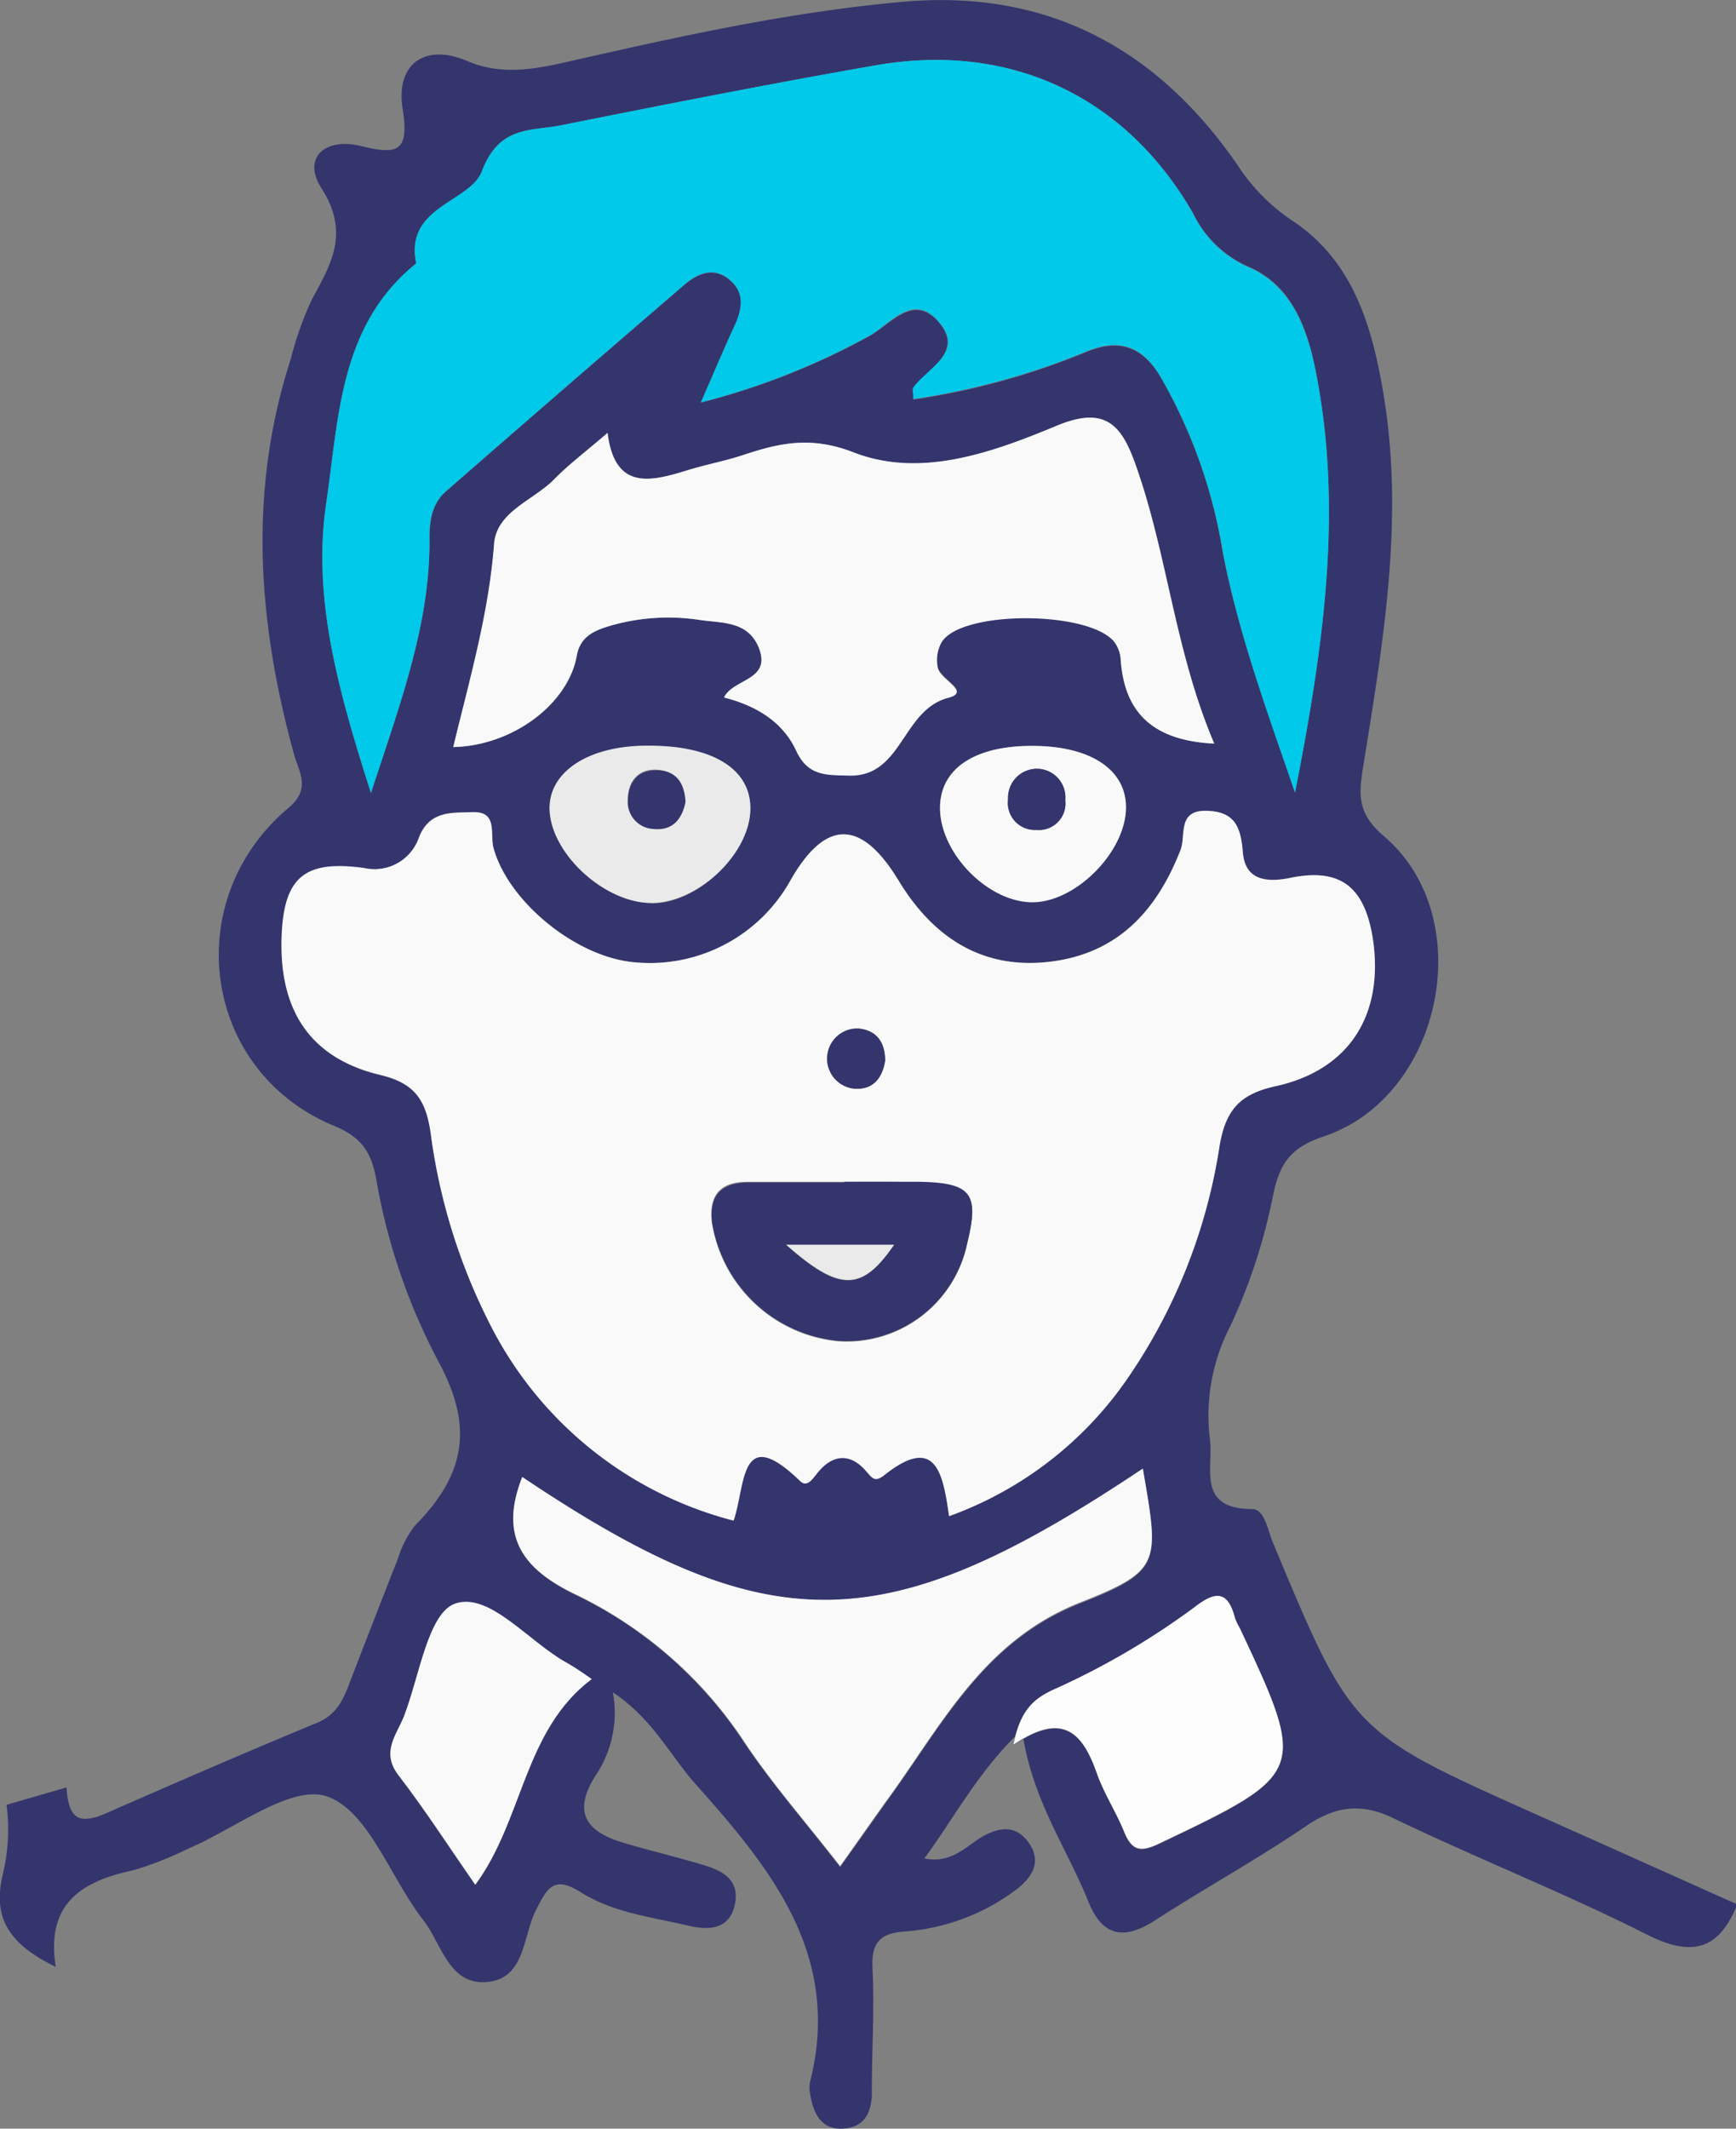
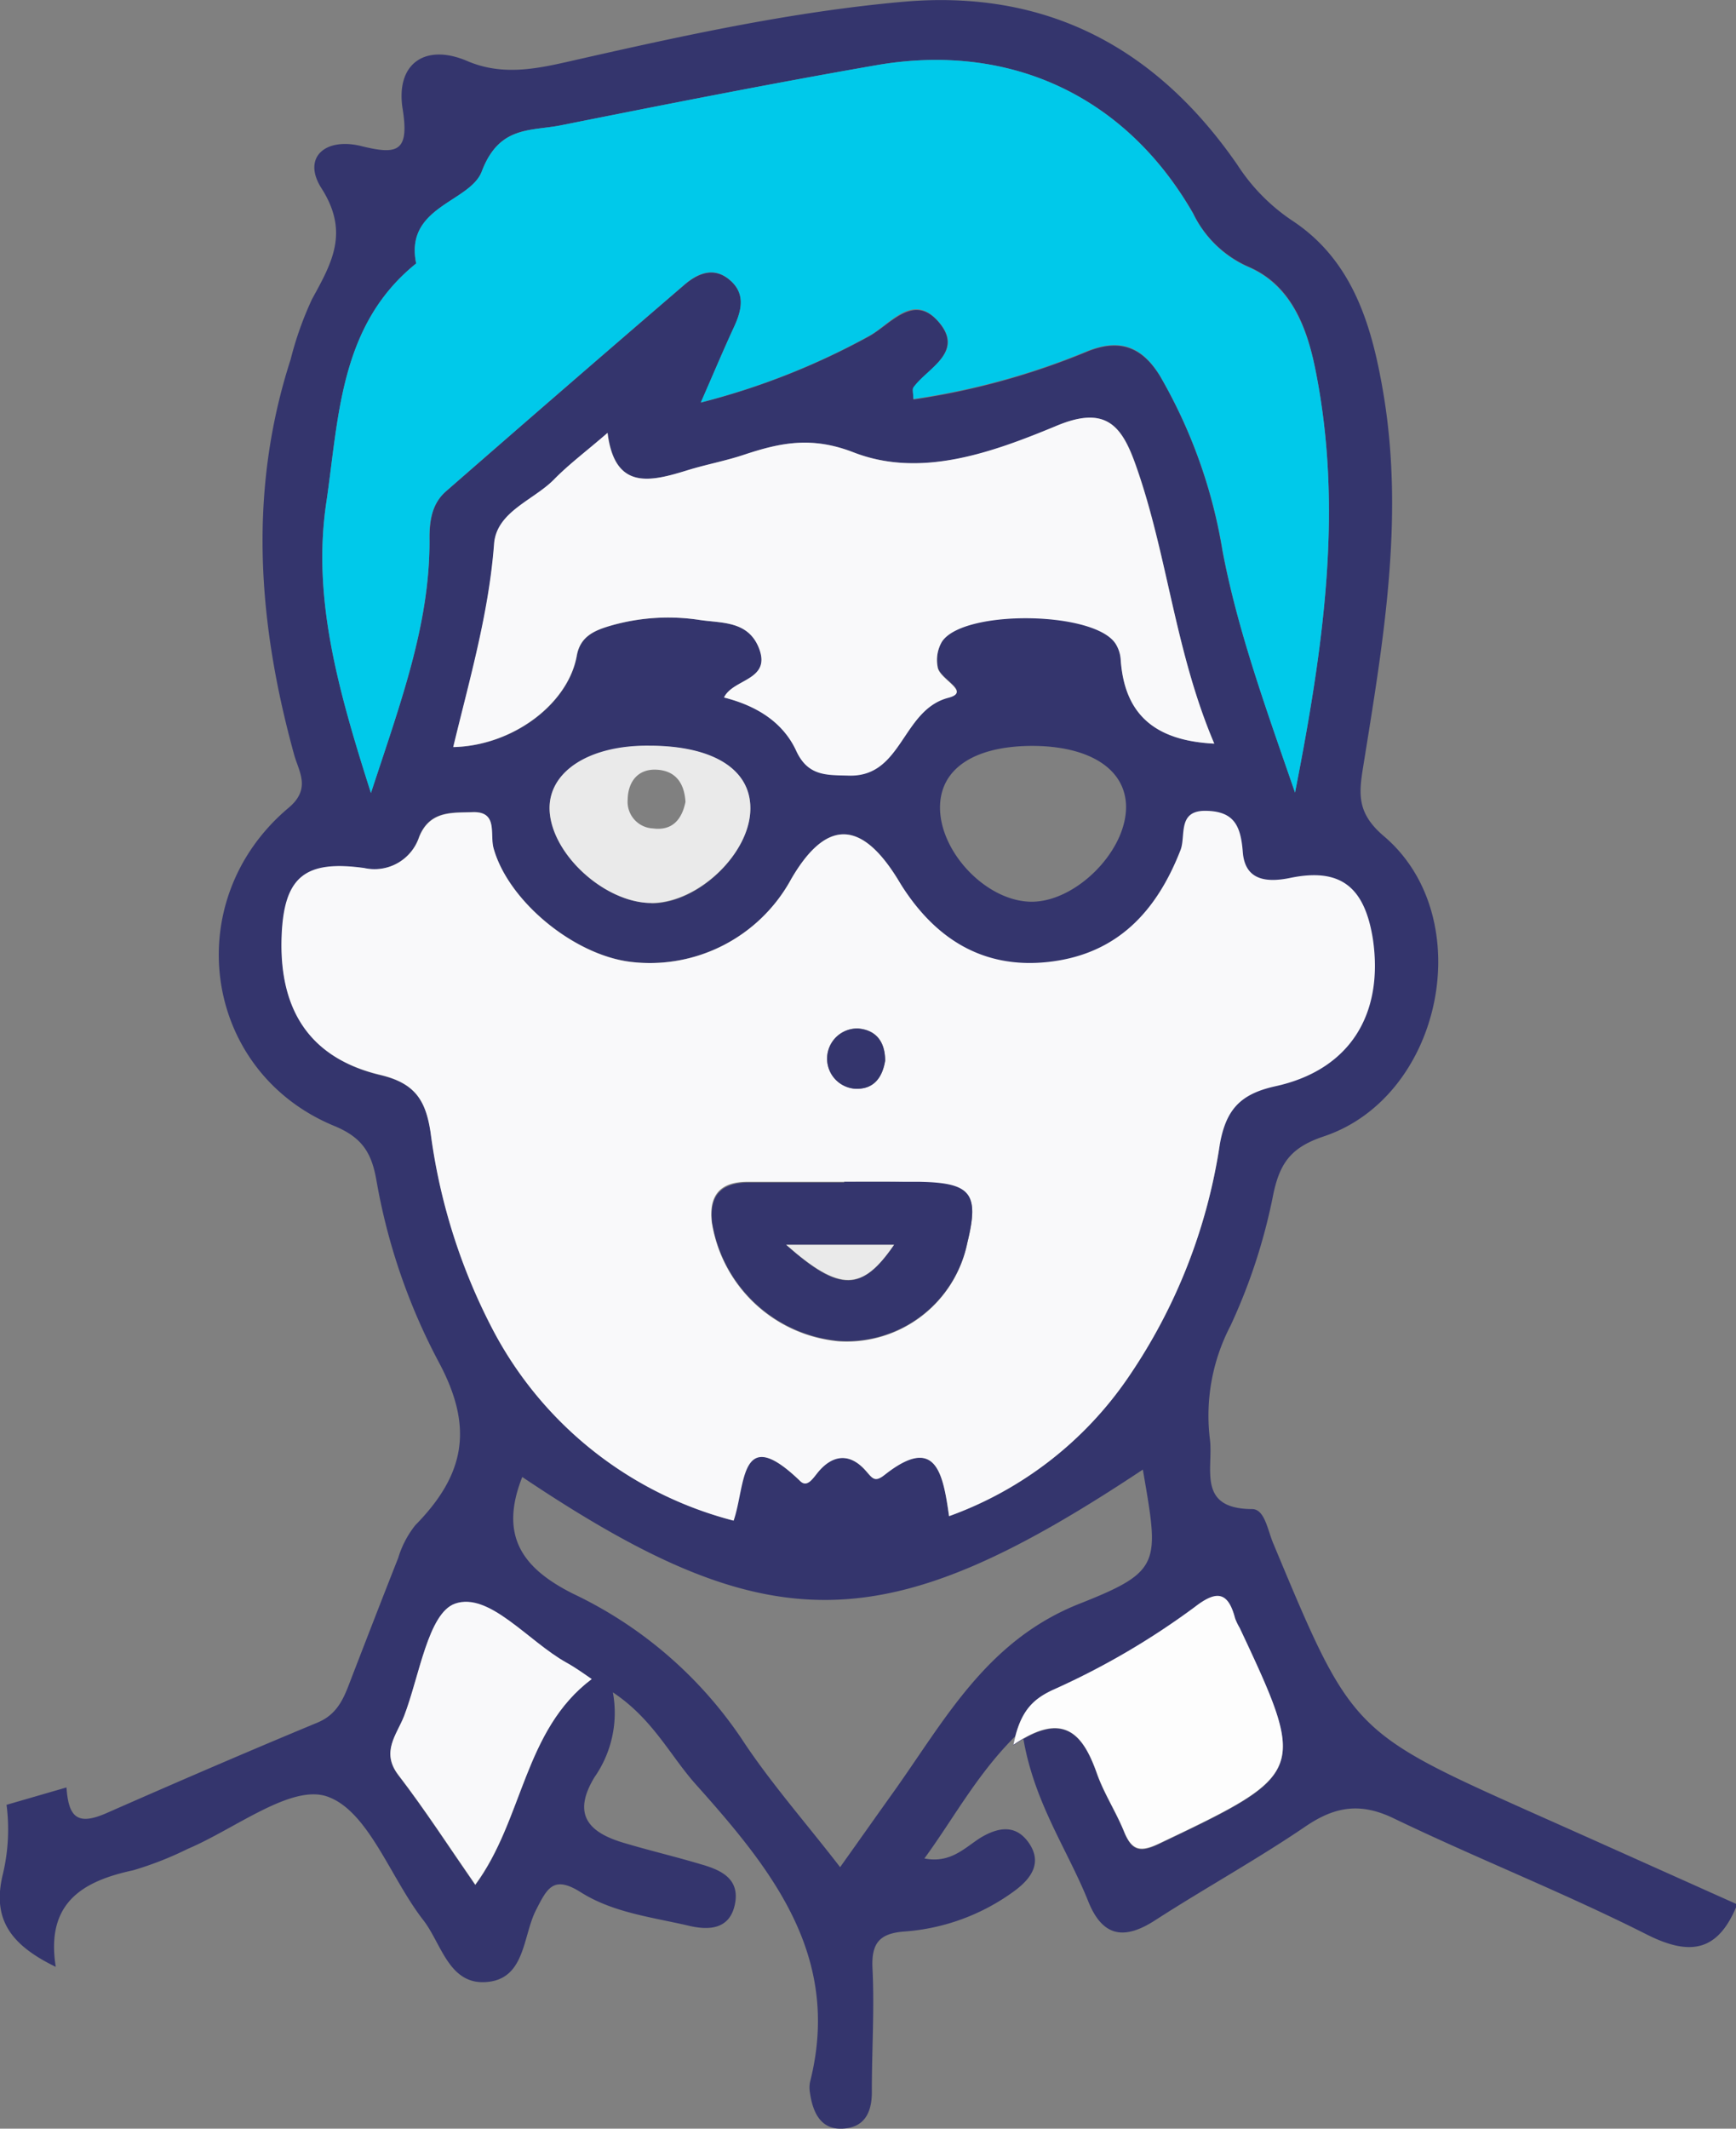
<svg xmlns="http://www.w3.org/2000/svg" viewBox="0 0 161.88 198.37">
  <rect x="0" y="0" width="161.88" height="198.37" fill="#808080" stroke="none" />
  <defs>
    <style>.cls-1{fill:#34356d;}.cls-2{fill:#f9f9fa;}.cls-3{fill:#00c9ea;}.cls-4{fill:#fdfdfd;}.cls-5{fill:#eaeaea;}</style>
  </defs>
  <g id="レイヤー_2" data-name="レイヤー 2">
    <g id="レイヤー_1-2" data-name="レイヤー 1">
-       <path class="cls-1" d="M6.2,166.57c.19,2.76,1,3.57,3.67,2.42,6.55-2.88,13.12-5.72,19.73-8.46,1.78-.74,2.41-2.14,3-3.71,1.5-3.88,3-7.76,4.53-11.63a9.11,9.11,0,0,1,1.6-3.06c4.73-4.81,5.41-9.22,2.15-15.26a56.76,56.76,0,0,1-5.79-16.94c-.45-2.5-1.32-3.93-3.91-5-12.29-5.06-14.56-21-4.27-29.65,2.09-1.75,1-3.3.54-4.87-3.4-12.28-4.34-24.57-.35-36.91a31.33,31.33,0,0,1,2-5.63c1.84-3.36,3.5-6.22.88-10.32-1.84-2.88.36-4.76,3.69-3.94s4.52.6,3.88-3.43c-.69-4.27,2.11-6.16,6-4.5,3.15,1.35,6.18.8,9.28.1C63.23,3.42,73.64,1.1,84.28.16,97.67-1,107.87,4.5,115.37,15.34a18,18,0,0,0,5.1,5.2c5.77,3.78,7.51,10,8.56,16.31,1.93,11.71-.09,23.23-1.94,34.75-.4,2.5-.51,4.25,2,6.36,8.84,7.57,5.42,24.22-5.62,27.93-3,1-4.1,2.39-4.73,5.37a53.36,53.36,0,0,1-4,12.29,18.1,18.1,0,0,0-1.92,10.56c.35,2.71-1.26,6.5,3.94,6.52,1.2,0,1.46,2.06,2,3.27,7.31,17.52,7.31,17.51,24.57,25.22,6.23,2.77,12.45,5.57,18.67,8.35-1.73,4.28-4.24,4.93-8.47,2.79-7.71-3.89-15.78-7.06-23.57-10.81-3.11-1.5-5.48-1.11-8.23.76-4.53,3.08-9.36,5.74-14,8.73-2.9,1.88-4.92,1.56-6.25-1.75-2-5-5.31-9.54-6.18-16-4,3.76-6.18,8-9.1,12,2.44.48,3.76-1,5.23-1.93,1.67-1,3.24-1.23,4.43.37,1.4,1.9.34,3.42-1.31,4.62A19.74,19.74,0,0,1,84.3,180c-2.32.18-3.06,1.11-2.94,3.46.19,3.82-.07,7.66-.06,11.49,0,2-.75,3.34-2.77,3.42s-2.74-1.54-3-3.33a2.77,2.77,0,0,1,0-1c3-11.77-3.59-19.86-10.66-27.77-2.39-2.68-4-6.09-7.72-8.56a10.47,10.47,0,0,1-1.71,7.9c-2.14,3.52-.51,5.17,2.74,6.13,2.38.71,4.81,1.28,7.21,2,1.86.53,3.62,1.35,3.14,3.71s-2.42,2.46-4.34,2c-3.4-.79-7-1.21-10-3.09-2.58-1.64-3.16-.41-4.21,1.64-1.22,2.39-1,6.26-4.39,6.68-3.72.47-4.39-3.54-6.13-5.76-3.06-3.93-5.1-10.16-8.94-11.5-3.35-1.18-8.59,3-13,4.87a31.85,31.85,0,0,1-5.1,2c-4.67,1-8.18,3-7.22,9-4.28-2.07-5.95-4.51-4.93-8.65a17.94,17.94,0,0,0,.34-6.45M88.5,141.29a34.29,34.29,0,0,0,16.7-12.93,52.05,52.05,0,0,0,8.53-21.63c.57-3.31,1.89-4.78,5.19-5.51,6.92-1.51,10.14-6.66,9.11-13.66-.72-4.88-3-6.73-7.76-5.75-2.47.5-4.19,0-4.38-2.42s-1-3.8-3.47-3.84-1.82,2.34-2.34,3.66c-2.23,5.69-5.93,9.67-12.22,10.41S87,87.3,83.79,82.05c-3.43-5.67-6.72-5.76-10-.16a15,15,0,0,1-15.05,7.73C53.43,88.94,47.37,83.9,46,79c-.35-1.3.43-3.4-1.93-3.33-1.89.07-4-.18-5,2.31A4.39,4.39,0,0,1,34,80.92c-5.55-.77-7.5.83-7.71,6.35C26,94.15,29,98.65,35.49,100.2c3.24.77,4.23,2.37,4.68,5.37A54.94,54.94,0,0,0,46,124a35.33,35.33,0,0,0,22.36,17.68c1.14-3.28.52-9.19,6.23-3.67.59.57,1.09-.15,1.52-.69,1.39-1.79,3.05-2,4.57-.3.65.73.83,1.13,1.77.39C87.28,133.67,87.93,137.25,88.5,141.29Zm32.26-67.43c2.71-13.81,4.47-26.46,1.93-39.28-.78-4-2.24-8-6.26-9.72a10.35,10.35,0,0,1-5.18-5C105,9,94.23,3.9,81.7,6.08c-9.83,1.71-19.63,3.65-29.41,5.6-2.84.56-5.75,0-7.37,4.31-1.1,2.87-7.22,3.24-6.11,8.56-7.16,5.76-7.21,14.38-8.38,22.27-1.33,8.87,1.09,17.46,4.16,27.08,2.79-8.52,5.49-15.69,5.46-23.5,0-1.72.16-3.4,1.52-4.59q11.1-9.69,22.29-19.3c1.2-1,2.64-1.64,4.08-.5,1.62,1.28,1.25,2.88.49,4.51-1,2.12-1.89,4.28-3.08,7a66.76,66.76,0,0,0,15.71-6.19c2-1.11,4.14-4.06,6.49-1.29s-1,4.24-2.37,6.11c-.13.19,0,.56,0,1.08a67.92,67.92,0,0,0,16.27-4.49c3-1.19,5.07-.37,6.72,2.31A47.91,47.91,0,0,1,114,51.38C115.41,58.71,117.94,65.7,120.76,73.86Zm-7.53-4.56c-3.67-8.61-4.35-17.53-7.27-25.85-1.31-3.74-2.77-5.72-7.49-3.74-5.93,2.49-12.59,4.88-18.85,2.45-3.91-1.52-6.82-.91-10.2.21-1.73.58-3.54.91-5.29,1.45-3.46,1.07-6.79,1.91-7.46-3.48-2,1.73-3.63,2.93-5,4.35-1.93,2-5.36,3.08-5.58,6-.49,6.47-2.29,12.63-3.81,18.93,5.56-.12,10.72-4,11.52-8.52.32-1.78,1.62-2.34,3.11-2.78a19.44,19.44,0,0,1,8.4-.54c2,.3,4.5.07,5.49,2.65,1.14,3-2.43,2.81-3.27,4.57,3,.73,5.5,2.25,6.72,4.92,1.1,2.41,2.86,2.26,4.88,2.32,5,.17,5-6.11,9.31-7.25,2.2-.57-.88-1.72-1-2.89a3.38,3.38,0,0,1,.4-2.33c2-3.05,14.38-2.88,16.23.24a3.15,3.15,0,0,1,.44,1.39C104.83,66.4,107.49,69,113.23,69.3ZM48.7,137.64c-2.19,5.54.07,8.53,4.72,10.87A39.15,39.15,0,0,1,69.13,162c2.7,4.12,6,7.84,9.21,12,1.81-2.54,3.24-4.57,4.69-6.6,5-6.93,8.85-14.53,17.76-18,7.57-3,7.27-3.74,5.78-12.45C82.5,152.94,71.79,153.12,48.7,137.64Zm45.8,25c4.72-3.24,6.51-1,7.79,2.67.66,1.86,1.78,3.56,2.52,5.39s1.53,2,3.35,1.1c13.62-6.48,13.74-6.67,7.44-20.06a5.59,5.59,0,0,1-.43-.89c-.66-2.55-1.78-2.6-3.77-1.05a70.67,70.67,0,0,1-13.27,7.74C96.36,158.34,95.12,159.42,94.5,162.6Zm-39.32-6.13c-.44-.29-1.36-1-2.35-1.53-3.56-2-7.21-6.62-10.4-5.5-2.51.89-3.32,6.76-4.75,10.47-.67,1.73-2.19,3.34-.53,5.5,2.51,3.27,4.75,6.74,7.17,10.22C48.82,169.54,48.82,161.25,55.18,156.47Zm5.58-72.32c4.37,0,9.21-4.68,9.21-8.87,0-3.63-3.48-5.78-9.42-5.82-5.61,0-9.44,2.45-9.3,6C51.42,79.62,56.42,84.17,60.76,84.15ZM96.29,69.51c-5.27,0-8.5,2-8.63,5.52-.16,4.2,4.17,8.87,8.38,9S105.16,79.27,105,75C104.86,71.62,101.56,69.53,96.29,69.51Z" />
+       <path class="cls-1" d="M6.2,166.57c.19,2.76,1,3.57,3.67,2.42,6.55-2.88,13.12-5.72,19.73-8.46,1.78-.74,2.41-2.14,3-3.71,1.5-3.88,3-7.76,4.53-11.63a9.11,9.11,0,0,1,1.6-3.06c4.73-4.81,5.41-9.22,2.15-15.26a56.76,56.76,0,0,1-5.79-16.94c-.45-2.5-1.32-3.93-3.91-5-12.29-5.06-14.56-21-4.27-29.65,2.09-1.75,1-3.3.54-4.87-3.4-12.28-4.34-24.57-.35-36.91a31.33,31.33,0,0,1,2-5.63c1.84-3.36,3.5-6.22.88-10.32-1.84-2.88.36-4.76,3.69-3.94s4.52.6,3.88-3.43c-.69-4.27,2.11-6.16,6-4.5,3.15,1.35,6.18.8,9.28.1C63.23,3.42,73.64,1.1,84.28.16,97.67-1,107.87,4.5,115.37,15.34a18,18,0,0,0,5.1,5.2c5.77,3.78,7.51,10,8.56,16.31,1.93,11.71-.09,23.23-1.94,34.75-.4,2.5-.51,4.25,2,6.36,8.84,7.57,5.42,24.22-5.62,27.93-3,1-4.1,2.39-4.73,5.37a53.36,53.36,0,0,1-4,12.29,18.1,18.1,0,0,0-1.92,10.56c.35,2.71-1.26,6.5,3.94,6.52,1.2,0,1.46,2.06,2,3.27,7.31,17.52,7.31,17.51,24.57,25.22,6.23,2.77,12.45,5.57,18.67,8.35-1.73,4.28-4.24,4.93-8.47,2.79-7.71-3.89-15.78-7.06-23.57-10.81-3.11-1.5-5.48-1.11-8.23.76-4.53,3.08-9.36,5.74-14,8.73-2.9,1.88-4.92,1.56-6.25-1.75-2-5-5.31-9.54-6.18-16-4,3.76-6.18,8-9.1,12,2.44.48,3.76-1,5.23-1.93,1.67-1,3.24-1.23,4.43.37,1.4,1.9.34,3.42-1.31,4.62A19.74,19.74,0,0,1,84.3,180c-2.32.18-3.06,1.11-2.94,3.46.19,3.82-.07,7.66-.06,11.49,0,2-.75,3.34-2.77,3.42s-2.74-1.54-3-3.33a2.77,2.77,0,0,1,0-1c3-11.77-3.59-19.86-10.66-27.77-2.39-2.68-4-6.09-7.72-8.56a10.47,10.47,0,0,1-1.71,7.9c-2.14,3.52-.51,5.17,2.74,6.13,2.38.71,4.81,1.28,7.21,2,1.86.53,3.62,1.35,3.14,3.71s-2.42,2.46-4.34,2c-3.4-.79-7-1.21-10-3.09-2.58-1.64-3.16-.41-4.21,1.64-1.22,2.39-1,6.26-4.39,6.68-3.72.47-4.39-3.54-6.13-5.76-3.06-3.93-5.1-10.16-8.94-11.5-3.35-1.18-8.59,3-13,4.87a31.85,31.85,0,0,1-5.1,2c-4.67,1-8.18,3-7.22,9-4.28-2.07-5.95-4.51-4.93-8.65a17.94,17.94,0,0,0,.34-6.45M88.5,141.29a34.29,34.29,0,0,0,16.7-12.93,52.05,52.05,0,0,0,8.53-21.63s-1-3.8-3.47-3.84-1.82,2.34-2.34,3.66c-2.23,5.69-5.93,9.67-12.22,10.41S87,87.3,83.79,82.05c-3.43-5.67-6.72-5.76-10-.16a15,15,0,0,1-15.05,7.73C53.43,88.94,47.37,83.9,46,79c-.35-1.3.43-3.4-1.93-3.33-1.89.07-4-.18-5,2.31A4.39,4.39,0,0,1,34,80.92c-5.55-.77-7.5.83-7.71,6.35C26,94.15,29,98.65,35.49,100.2c3.24.77,4.23,2.37,4.68,5.37A54.94,54.94,0,0,0,46,124a35.33,35.33,0,0,0,22.36,17.68c1.14-3.28.52-9.19,6.23-3.67.59.57,1.09-.15,1.52-.69,1.39-1.79,3.05-2,4.57-.3.65.73.83,1.13,1.77.39C87.28,133.67,87.93,137.25,88.5,141.29Zm32.26-67.43c2.71-13.81,4.47-26.46,1.93-39.28-.78-4-2.24-8-6.26-9.72a10.35,10.35,0,0,1-5.18-5C105,9,94.23,3.9,81.7,6.08c-9.83,1.71-19.63,3.65-29.41,5.6-2.84.56-5.75,0-7.37,4.31-1.1,2.87-7.22,3.24-6.11,8.56-7.16,5.76-7.21,14.38-8.38,22.27-1.33,8.87,1.09,17.46,4.16,27.08,2.79-8.52,5.49-15.69,5.46-23.5,0-1.72.16-3.4,1.52-4.59q11.1-9.69,22.29-19.3c1.2-1,2.64-1.64,4.08-.5,1.62,1.28,1.25,2.88.49,4.51-1,2.12-1.89,4.28-3.08,7a66.76,66.76,0,0,0,15.71-6.19c2-1.11,4.14-4.06,6.49-1.29s-1,4.24-2.37,6.11c-.13.19,0,.56,0,1.08a67.92,67.92,0,0,0,16.27-4.49c3-1.19,5.07-.37,6.72,2.31A47.91,47.91,0,0,1,114,51.38C115.41,58.71,117.94,65.7,120.76,73.86Zm-7.53-4.56c-3.67-8.61-4.35-17.53-7.27-25.85-1.31-3.74-2.77-5.72-7.49-3.74-5.93,2.49-12.59,4.88-18.85,2.45-3.91-1.52-6.82-.91-10.2.21-1.73.58-3.54.91-5.29,1.45-3.46,1.07-6.79,1.91-7.46-3.48-2,1.73-3.63,2.93-5,4.35-1.93,2-5.36,3.08-5.58,6-.49,6.47-2.29,12.63-3.81,18.93,5.56-.12,10.72-4,11.52-8.52.32-1.78,1.62-2.34,3.11-2.78a19.44,19.44,0,0,1,8.4-.54c2,.3,4.5.07,5.49,2.65,1.14,3-2.43,2.81-3.27,4.57,3,.73,5.5,2.25,6.72,4.92,1.1,2.41,2.86,2.26,4.88,2.32,5,.17,5-6.11,9.31-7.25,2.2-.57-.88-1.72-1-2.89a3.38,3.38,0,0,1,.4-2.33c2-3.05,14.38-2.88,16.23.24a3.15,3.15,0,0,1,.44,1.39C104.83,66.4,107.49,69,113.23,69.3ZM48.7,137.64c-2.19,5.54.07,8.53,4.72,10.87A39.15,39.15,0,0,1,69.13,162c2.7,4.12,6,7.84,9.21,12,1.81-2.54,3.24-4.57,4.69-6.6,5-6.93,8.85-14.53,17.76-18,7.57-3,7.27-3.74,5.78-12.45C82.5,152.94,71.79,153.12,48.7,137.64Zm45.8,25c4.72-3.24,6.51-1,7.79,2.67.66,1.86,1.78,3.56,2.52,5.39s1.53,2,3.35,1.1c13.62-6.48,13.74-6.67,7.44-20.06a5.59,5.59,0,0,1-.43-.89c-.66-2.55-1.78-2.6-3.77-1.05a70.67,70.67,0,0,1-13.27,7.74C96.36,158.34,95.12,159.42,94.5,162.6Zm-39.32-6.13c-.44-.29-1.36-1-2.35-1.53-3.56-2-7.21-6.62-10.4-5.5-2.51.89-3.32,6.76-4.75,10.47-.67,1.73-2.19,3.34-.53,5.5,2.51,3.27,4.75,6.74,7.17,10.22C48.82,169.54,48.82,161.25,55.18,156.47Zm5.58-72.32c4.37,0,9.21-4.68,9.21-8.87,0-3.63-3.48-5.78-9.42-5.82-5.61,0-9.44,2.45-9.3,6C51.42,79.62,56.42,84.17,60.76,84.15ZM96.29,69.51c-5.27,0-8.5,2-8.63,5.52-.16,4.2,4.17,8.87,8.38,9S105.16,79.27,105,75C104.86,71.62,101.56,69.53,96.29,69.51Z" />
      <path class="cls-2" d="M88.5,141.29c-.57-4-1.22-7.62-6-3.85-.94.74-1.12.34-1.77-.39-1.52-1.72-3.18-1.49-4.57.3-.43.54-.93,1.26-1.52.69-5.71-5.52-5.09.39-6.23,3.67A35.33,35.33,0,0,1,46,124a54.94,54.94,0,0,1-5.85-18.46c-.45-3-1.44-4.6-4.68-5.37-6.54-1.55-9.47-6-9.21-12.93.21-5.52,2.16-7.12,7.71-6.35A4.39,4.39,0,0,0,39.09,78c1-2.49,3.13-2.24,5-2.31,2.36-.07,1.58,2,1.93,3.33,1.33,4.89,7.39,9.93,12.72,10.61a15,15,0,0,0,15.05-7.73c3.26-5.6,6.55-5.51,10,.16,3.18,5.25,7.72,8.31,14.07,7.57s10-4.72,12.22-10.41c.52-1.32-.32-3.69,2.34-3.66s3.28,1.39,3.47,3.84,1.91,2.92,4.38,2.42c4.78-1,7,.87,7.76,5.75,1,7-2.19,12.15-9.11,13.66-3.3.73-4.62,2.2-5.19,5.51a52.05,52.05,0,0,1-8.53,21.63A34.29,34.29,0,0,1,88.5,141.29Zm-9.8-31.16v0c-3,0-6,0-9,0-2.43,0-3.63,1.14-3.33,3.75A13.2,13.2,0,0,0,78.2,125a11.48,11.48,0,0,0,12-9.15c1.13-4.6.37-5.58-4.5-5.67C83.35,110.1,81,110.13,78.7,110.13Zm3.84-11.29c0-1.71-.8-2.87-2.53-3a2.81,2.81,0,0,0-.4,5.6C81.39,101.6,82.27,100.5,82.54,98.84Z" />
      <path class="cls-3" d="M120.76,73.86c-2.82-8.16-5.35-15.15-6.74-22.48A47.91,47.91,0,0,0,108.16,35c-1.65-2.68-3.67-3.5-6.72-2.31a67.92,67.92,0,0,1-16.27,4.49c0-.52-.12-.89,0-1.08C86.5,34.26,90,32.84,87.55,30s-4.48.18-6.49,1.29A66.76,66.76,0,0,1,65.35,37.5c1.19-2.7,2.1-4.86,3.08-7,.76-1.63,1.13-3.23-.49-4.51-1.44-1.14-2.88-.53-4.08.5q-11.18,9.61-22.29,19.3C40.21,47,40,48.68,40.05,50.4c0,7.81-2.67,15-5.46,23.5-3.07-9.62-5.49-18.21-4.16-27.08,1.17-7.89,1.22-16.51,8.38-22.27-1.11-5.32,5-5.69,6.11-8.56,1.62-4.28,4.53-3.75,7.37-4.31,9.78-1.95,19.58-3.89,29.41-5.6C94.23,3.9,105,9,111.25,19.9a10.35,10.35,0,0,0,5.18,5c4,1.74,5.48,5.76,6.26,9.72C125.23,47.4,123.47,60.05,120.76,73.86Z" />
      <path class="cls-2" d="M113.23,69.3c-5.74-.28-8.4-2.9-8.73-7.86a3.15,3.15,0,0,0-.44-1.39c-1.85-3.12-14.25-3.29-16.23-.24a3.38,3.38,0,0,0-.4,2.33c.11,1.17,3.19,2.32,1,2.89-4.36,1.14-4.26,7.42-9.31,7.25-2-.06-3.78.09-4.88-2.32C73,67.29,70.54,65.77,67.51,65c.84-1.76,4.41-1.58,3.27-4.57-1-2.58-3.45-2.35-5.49-2.65a19.44,19.44,0,0,0-8.4.54c-1.49.44-2.79,1-3.11,2.78-.8,4.51-6,8.4-11.52,8.52,1.52-6.3,3.32-12.46,3.81-18.93.22-3,3.65-4.06,5.58-6,1.39-1.42,3-2.62,5-4.35.67,5.39,4,4.55,7.46,3.48,1.75-.54,3.56-.87,5.29-1.45,3.38-1.12,6.29-1.73,10.2-.21,6.26,2.43,12.92,0,18.85-2.45,4.72-2,6.18,0,7.49,3.74C108.88,51.77,109.56,60.69,113.23,69.3Z" />
-       <path class="cls-2" d="M48.7,137.64c23.09,15.48,33.8,15.3,57.87-.79,1.49,8.71,1.79,9.48-5.78,12.45-8.91,3.5-12.8,11.1-17.76,18-1.45,2-2.88,4.06-4.69,6.6-3.21-4.14-6.51-7.86-9.21-12a39.15,39.15,0,0,0-15.71-13.44C48.77,146.17,46.51,143.18,48.7,137.64Z" />
      <path class="cls-4" d="M94.5,162.6c.62-3.18,1.86-4.26,3.63-5.1a70.67,70.67,0,0,0,13.27-7.74c2-1.55,3.11-1.5,3.77,1.05a5.59,5.59,0,0,0,.43.89c6.3,13.39,6.18,13.58-7.44,20.06-1.82.87-2.61.72-3.35-1.1s-1.86-3.53-2.52-5.39C101,161.63,99.22,159.36,94.5,162.6Z" />
      <path class="cls-2" d="M55.18,156.47c-6.36,4.78-6.36,13.07-10.86,19.16-2.42-3.48-4.66-6.95-7.17-10.22-1.66-2.16-.14-3.77.53-5.5,1.43-3.71,2.24-9.58,4.75-10.47,3.19-1.12,6.84,3.53,10.4,5.5C53.82,155.49,54.74,156.18,55.18,156.47Z" />
      <path class="cls-5" d="M60.76,84.15c-4.34,0-9.34-4.53-9.51-8.66-.14-3.58,3.69-6.07,9.3-6,5.94,0,9.42,2.19,9.42,5.82C70,79.47,65.13,84.14,60.76,84.15Zm3.16-9.42c-.1-1.69-.87-2.89-2.65-3s-2.71,1.11-2.74,2.79a2.48,2.48,0,0,0,2.35,2.68C62.67,77.44,63.58,76.39,63.92,74.73Z" />
-       <path class="cls-2" d="M96.29,69.51c5.27,0,8.57,2.11,8.7,5.51.17,4.25-4.76,9.24-8.95,9.06s-8.54-4.85-8.38-9C87.79,71.55,91,69.48,96.29,69.51Zm.44,2.13A2.7,2.7,0,0,0,94,74.49a2.52,2.52,0,0,0,2.64,2.85,2.48,2.48,0,0,0,2.69-2.78A2.67,2.67,0,0,0,96.73,71.64Z" />
      <path class="cls-1" d="M78.7,110.13c2.32,0,4.65,0,7,0,4.87.09,5.63,1.07,4.5,5.67a11.48,11.48,0,0,1-12,9.15,13.2,13.2,0,0,1-11.79-11c-.3-2.61.9-3.72,3.33-3.75,3,0,6,0,9,0ZM73.31,116c5,4.48,7.09,4.36,10.06,0Z" />
      <path class="cls-1" d="M82.54,98.84c-.27,1.66-1.15,2.76-2.93,2.61a2.81,2.81,0,0,1,.4-5.6C81.74,96,82.53,97.13,82.54,98.84Z" />
-       <path class="cls-1" d="M63.92,74.73c-.34,1.66-1.25,2.71-3,2.52a2.48,2.48,0,0,1-2.35-2.68c0-1.68.94-2.86,2.74-2.79S63.82,73,63.92,74.73Z" />
-       <path class="cls-1" d="M96.73,71.64a2.67,2.67,0,0,1,2.61,2.92,2.48,2.48,0,0,1-2.69,2.78A2.52,2.52,0,0,1,94,74.49,2.7,2.7,0,0,1,96.73,71.64Z" />
      <path class="cls-5" d="M73.31,116H83.37C80.4,120.31,78.35,120.43,73.31,116Z" />
    </g>
  </g>
</svg>